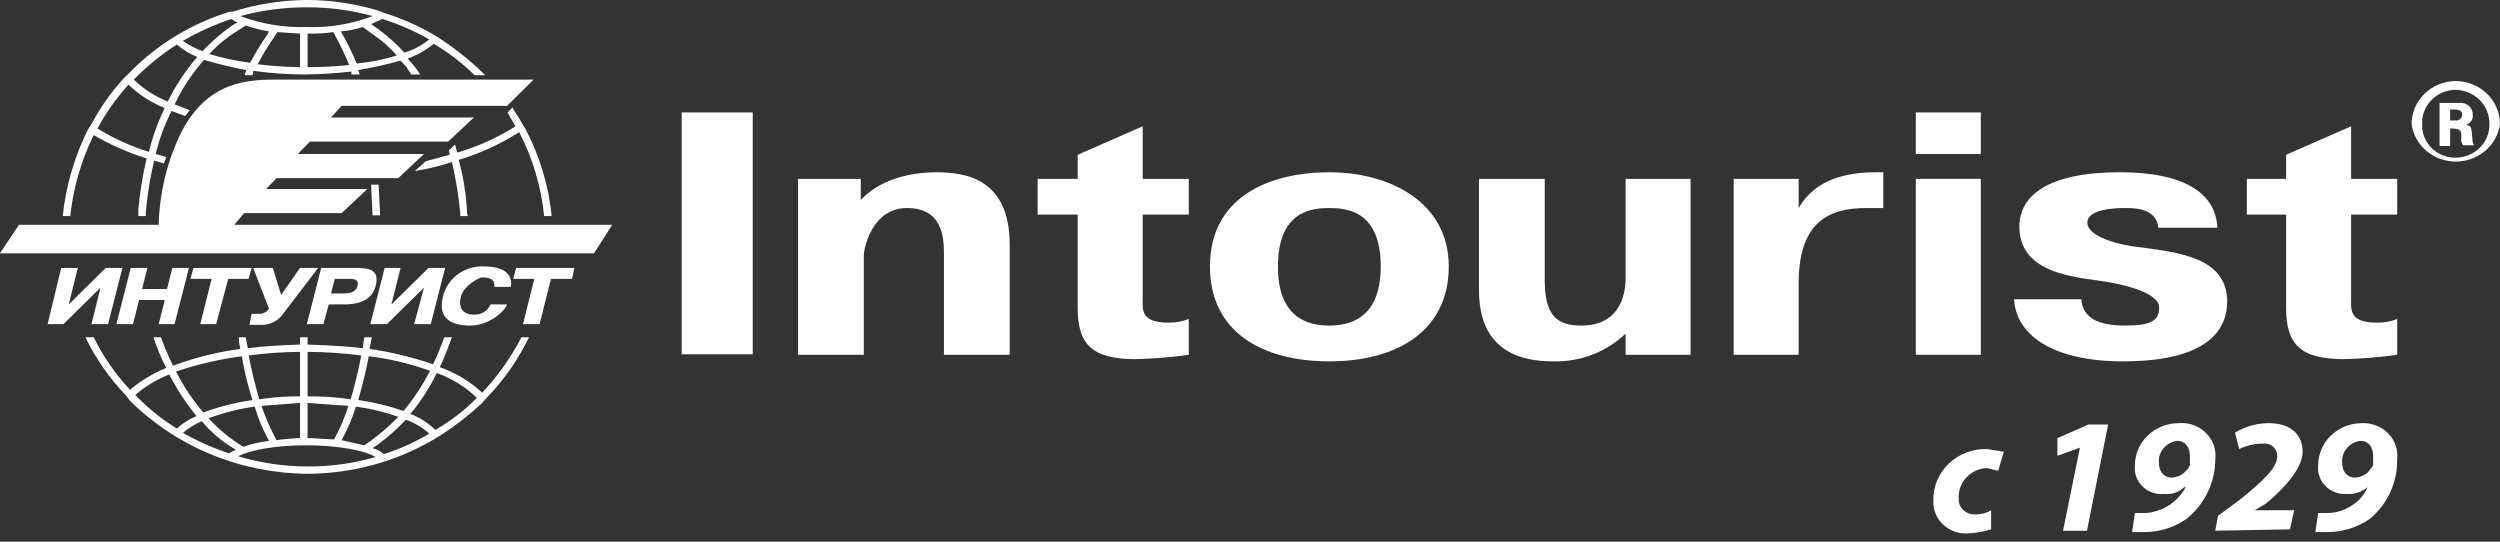
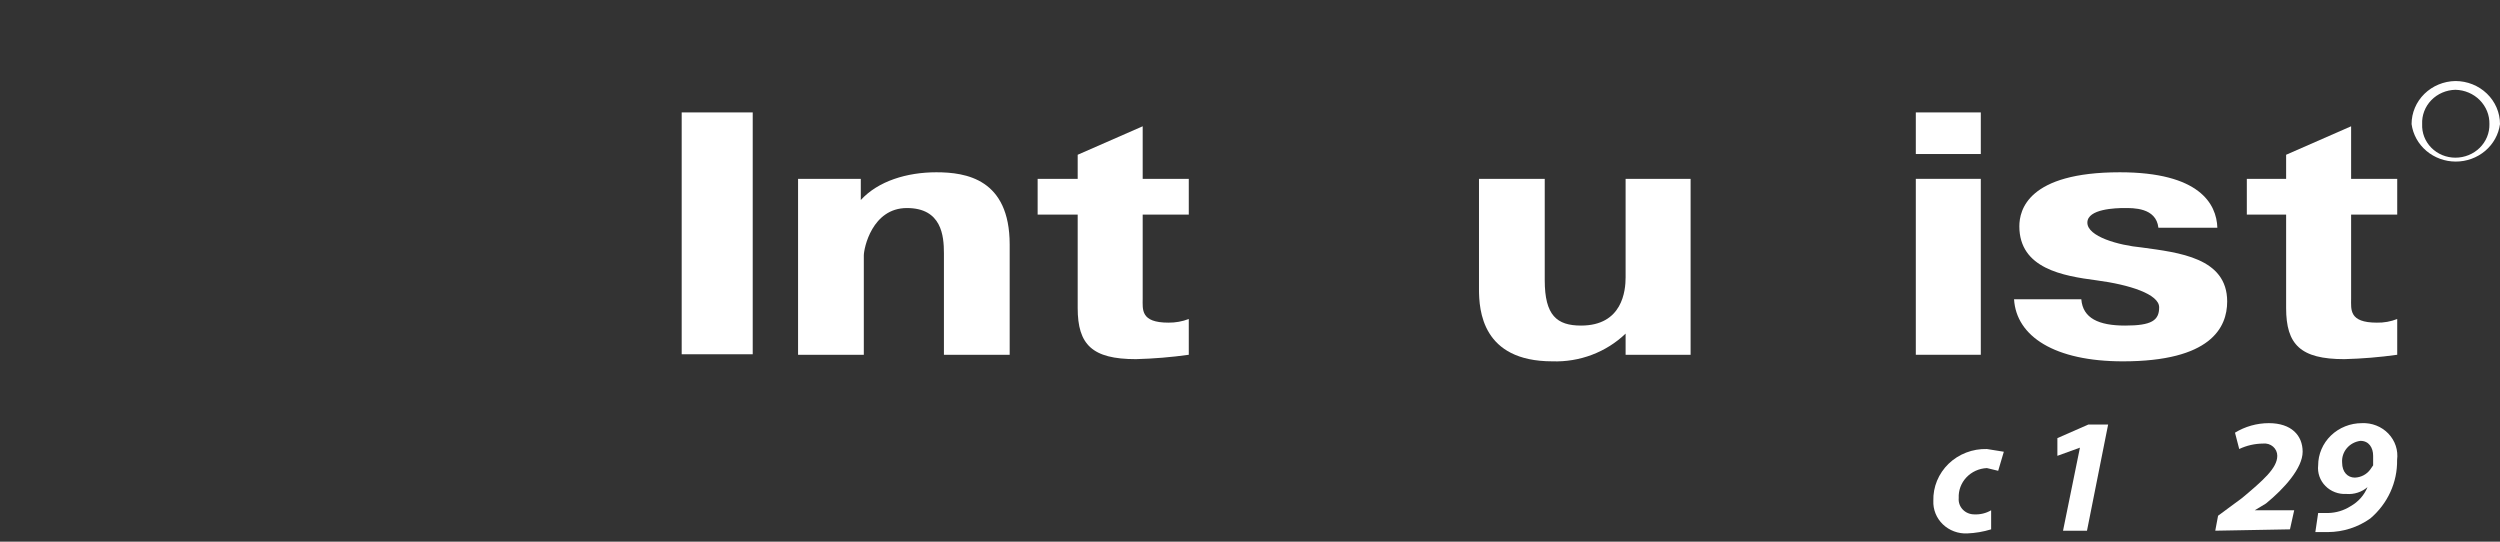
<svg xmlns="http://www.w3.org/2000/svg" width="240" height="52" viewBox="0 0 240 52" fill="none">
  <rect x="0" y="0" width="240" height="52" fill="#333333" stroke="none" />
  <path d="M82.636 19.201C84.305 17.38 87.062 16.539 89.891 16.539C92.721 16.539 96.929 17.169 96.929 23.476V34.058H90.617V24.317C90.617 22.635 90.399 19.972 87.062 19.972C83.724 19.972 82.926 23.827 82.926 24.527V34.058H76.614V17.169H82.636V19.201Z" fill="white" />
  <path d="M99.613 17.169H103.458V14.857L109.698 12.123V17.169H114.123V20.603H109.698V28.662C109.698 29.713 109.48 30.974 112.165 30.974C112.835 30.982 113.5 30.863 114.123 30.624V34.058C112.44 34.294 110.745 34.434 109.045 34.478C104.837 34.478 103.458 33.077 103.458 29.573V20.603H99.613V17.169Z" fill="white" />
-   <path d="M116.155 25.579C116.155 18.921 121.814 16.539 127.618 16.539C133.422 16.539 139.081 19.412 139.081 25.579C139.081 31.745 134.148 34.689 127.618 34.689C121.088 34.689 116.155 31.816 116.155 25.579ZM132.551 25.579C132.551 20.183 129.214 19.972 127.618 19.972C126.022 19.972 122.684 20.183 122.684 25.579C122.684 27.751 123.192 31.255 127.618 31.255C132.044 31.255 132.551 27.681 132.551 25.579Z" fill="white" />
  <path d="M156.058 32.026C155.136 32.911 154.036 33.604 152.825 34.062C151.615 34.52 150.32 34.733 149.021 34.688C142.273 34.688 141.983 29.783 141.983 27.751V17.169H148.295V26.91C148.295 30.273 149.456 31.255 151.778 31.255C155.768 31.255 156.058 27.891 156.058 26.63V17.169H162.298V34.058H156.058V32.026Z" fill="white" />
-   <path d="M180.798 19.972H179.129C175.574 19.972 172.672 21.304 172.672 27.19V34.058H166.433V17.169H172.672V19.972C174.268 17.169 177.316 16.539 180.073 16.539H180.798V19.972Z" fill="white" />
  <path d="M183.918 10.792H190.157V14.786H183.918V10.792ZM190.157 34.058H183.918V17.169H190.157V34.058Z" fill="white" />
  <path d="M199.806 28.732C199.952 30.554 201.475 31.255 204.014 31.255C206.554 31.255 207.279 30.764 207.279 29.503C207.279 28.242 204.45 27.331 201.257 26.91C198.065 26.49 193.857 25.789 193.857 21.724C193.857 20.183 194.655 16.539 203.507 16.539C211.124 16.539 212.793 19.552 212.866 21.864H207.207C206.989 19.902 204.74 19.972 203.942 19.972C203.144 19.972 200.387 20.043 200.387 21.374C200.387 22.705 203.361 23.546 205.611 23.757C209.166 24.247 213.809 24.738 213.809 28.942C213.809 31.465 212.213 34.689 203.797 34.689C197.267 34.689 193.567 32.306 193.349 28.732H199.806Z" fill="white" />
  <path d="M215.695 17.169H219.468V14.857L225.707 12.123V17.169H230.133V20.603H225.707V28.662C225.707 29.713 225.49 30.974 228.174 30.974C228.845 30.99 229.512 30.87 230.133 30.624V34.058C228.45 34.294 226.754 34.434 225.054 34.478C220.846 34.478 219.468 33.077 219.468 29.573V20.603H215.695V17.169Z" fill="white" />
-   <path d="M236.735 11.983C236.946 11.919 237.126 11.786 237.246 11.607C237.365 11.428 237.415 11.214 237.388 11.002C237.39 10.842 237.356 10.684 237.288 10.538C237.221 10.392 237.122 10.261 236.999 10.155C236.875 10.049 236.729 9.97 236.571 9.922C236.413 9.875 236.247 9.861 236.082 9.881H234.196V14.015H235.212V12.334H235.357C236.88 12.334 235.937 13.245 236.445 13.945H237.533C237.316 13.735 237.388 13.525 237.316 12.964C237.243 12.404 237.316 12.053 236.735 11.983ZM235.72 11.563H235.212V10.512H235.647C236.082 10.512 236.373 10.652 236.373 11.002C236.373 11.082 236.356 11.161 236.323 11.234C236.289 11.307 236.24 11.372 236.178 11.425C236.116 11.479 236.043 11.518 235.964 11.542C235.885 11.566 235.802 11.573 235.72 11.563Z" fill="white" />
  <path d="M235.719 7.779C234.597 7.797 233.527 8.241 232.739 9.014C231.952 9.788 231.511 10.829 231.511 11.913C231.646 12.908 232.151 13.822 232.932 14.484C233.713 15.146 234.717 15.511 235.756 15.511C236.795 15.511 237.798 15.146 238.579 14.484C239.36 13.822 239.865 12.908 240 11.913C240 10.817 239.549 9.765 238.746 8.99C237.943 8.214 236.855 7.779 235.719 7.779ZM235.719 15.137C235.288 15.137 234.86 15.053 234.463 14.89C234.066 14.726 233.708 14.486 233.409 14.185C233.111 13.884 232.879 13.527 232.727 13.136C232.576 12.746 232.508 12.33 232.527 11.913C232.508 11.493 232.575 11.074 232.726 10.68C232.877 10.285 233.108 9.924 233.405 9.617C233.703 9.31 234.061 9.064 234.458 8.893C234.856 8.722 235.284 8.629 235.719 8.62C236.158 8.629 236.59 8.721 236.991 8.892C237.393 9.062 237.755 9.307 238.058 9.613C238.361 9.919 238.599 10.28 238.758 10.674C238.917 11.069 238.994 11.49 238.984 11.913C238.994 12.333 238.917 12.751 238.757 13.142C238.597 13.533 238.358 13.888 238.054 14.189C237.75 14.489 237.387 14.728 236.986 14.89C236.585 15.053 236.154 15.137 235.719 15.137Z" fill="white" />
-   <path d="M22.491 21.584L23.434 20.463H32.793L35.26 18.15H25.538L26.554 17.099H38.235L40.701 14.787H28.585L29.746 13.595H43.023L45.49 11.283H31.777L32.793 10.161H48.682L51.221 7.639H26.844C23.942 7.639 19.879 7.639 17.267 12.964C15.995 15.676 15.304 18.608 15.236 21.584H1.814L0 24.317H57.025L58.767 21.584H22.491ZM34.317 27.471C34.172 27.961 33.736 28.171 33.011 28.171H31.777L32.14 26.77H33.374C33.736 26.77 34.535 26.7 34.317 27.471ZM33.954 25.719H30.834L29.456 31.115H31.052L31.56 29.223H33.011C33.809 29.223 35.623 29.152 36.058 27.471C36.493 25.789 35.333 25.719 33.954 25.719ZM36.929 25.719L35.55 31.115H37.146L40.701 27.611L39.758 31.115H41.354L42.733 25.719H41.137L37.582 29.223L38.452 25.719H36.929ZM24.813 30.134H24.16L23.942 31.185H24.885C25.36 31.223 25.836 31.132 26.259 30.921C26.683 30.71 27.036 30.389 27.279 29.993L30.544 25.719H28.803L26.989 28.312L26.191 25.719H24.305L25.828 29.643C25.717 29.802 25.565 29.931 25.387 30.017C25.209 30.102 25.011 30.143 24.813 30.134ZM8.779 31.115H10.375L11.753 25.719H10.157L6.602 29.223L7.473 25.719H5.877L4.571 31.115H6.094L9.649 27.611L8.779 31.115ZM12.551 25.719L11.173 31.115H12.769L13.35 28.802H15.816L15.236 31.115H16.759L18.138 25.719H16.542L16.034 27.751H13.64L14.148 25.719H12.551ZM49.045 27.541C49.19 26.77 48.9 25.578 46.505 25.578C45.586 25.526 44.677 25.794 43.944 26.334C43.212 26.875 42.705 27.651 42.515 28.522C42.007 30.624 43.386 31.255 45.127 31.255C46.868 31.255 48.392 29.993 48.682 29.223H47.086C46.963 29.529 46.742 29.79 46.455 29.966C46.167 30.143 45.829 30.226 45.49 30.204C44.401 30.204 43.966 29.503 44.256 28.452C44.547 27.401 45.998 26.63 46.288 26.63C46.578 26.63 47.594 26.63 47.449 27.541H49.045ZM49.262 26.77H51.294L50.206 31.115H51.802L52.89 26.77H54.921L55.139 25.719H49.553L49.262 26.77ZM18.283 26.77H20.314L19.226 31.115H20.75L21.91 26.77H23.869L24.16 25.719H18.573L18.283 26.77ZM52.237 20.743H52.962C52.673 17.81 51.812 14.957 50.423 12.334L50.278 12.123C49.991 11.595 49.676 11.08 49.335 10.582L49.19 10.302L48.682 10.862H48.755L49.48 12.123C47.756 13.224 45.873 14.074 43.894 14.646L43.676 13.876L43.096 14.436C43.096 14.576 43.168 14.716 43.168 14.857L40.846 15.487L40.484 15.838L39.831 16.398H39.976C41.133 16.201 42.273 15.92 43.386 15.557C43.763 17.174 44.03 18.812 44.184 20.463V20.743H44.909C44.87 20.63 44.845 20.512 44.837 20.393C44.754 18.689 44.487 16.997 44.039 15.347C46.094 14.729 48.048 13.832 49.843 12.684C51.143 15.207 51.954 17.938 52.237 20.743ZM12.334 8.129C13.332 9.089 14.515 9.85 15.816 10.372C15.158 11.718 14.647 13.127 14.293 14.576C12.553 14.041 10.895 13.287 9.359 12.334C10.173 10.822 11.172 9.411 12.334 8.129ZM16.977 4.275C17.557 4.774 18.219 5.176 18.936 5.466C17.811 6.771 16.86 8.207 16.106 9.741C14.883 9.26 13.772 8.545 12.842 7.639C14.084 6.37 15.471 5.241 16.977 4.275ZM22.201 1.822L22.781 2.172L22.273 2.453C21.246 3.175 20.298 3.997 19.444 4.906C18.77 4.666 18.135 4.336 17.557 3.924C19.026 3.07 20.582 2.366 22.201 1.822ZM29.528 0.701C31.639 0.7 33.739 0.983 35.768 1.542C33.74 2.322 31.564 2.68 29.383 2.593C27.227 2.66 25.08 2.302 23.071 1.542C25.173 0.973 27.346 0.69 29.528 0.701ZM36.711 1.822C38.28 2.315 39.789 2.973 41.209 3.784C40.51 4.359 39.694 4.789 38.815 5.046C38.089 4.251 37.287 3.524 36.421 2.873L35.623 2.313L36.711 1.822ZM34.244 6.097C33.808 5.038 33.299 4.007 32.721 3.013C33.437 2.955 34.143 2.814 34.825 2.593L35.986 3.434C36.772 3.971 37.479 4.607 38.09 5.326C36.841 5.718 35.551 5.977 34.244 6.097ZM29.528 6.447V3.224C30.353 3.247 31.179 3.2 31.995 3.083C32.571 4.103 33.08 5.156 33.519 6.237C32.194 6.381 30.862 6.451 29.528 6.447ZM28.803 6.447C27.444 6.431 26.087 6.338 24.74 6.167C25.189 5.294 25.698 4.451 26.264 3.644L26.626 3.083L28.803 3.224V6.447ZM24.015 6.027C22.687 5.851 21.376 5.57 20.097 5.186C20.86 4.35 21.739 3.619 22.709 3.013L23.579 2.453C24.312 2.698 25.064 2.885 25.828 3.013L25.683 3.294C25.069 4.17 24.512 5.083 24.015 6.027ZM8.996 12.964C10.592 13.903 12.296 14.656 14.075 15.207C13.697 16.823 13.431 18.462 13.277 20.112V20.743H14.002V20.253C14.156 18.625 14.423 17.01 14.8 15.417L15.744 15.697L15.961 15.067L14.946 14.787C15.289 13.357 15.8 11.97 16.469 10.652L17.775 11.143L18.21 10.582L16.759 10.021C17.496 8.478 18.448 7.04 19.589 5.746C20.923 6.148 22.279 6.475 23.652 6.728C23.623 6.851 23.574 6.969 23.507 7.078V7.218H24.232C24.232 7.148 24.305 7.078 24.305 7.008V6.798C25.939 7.027 27.587 7.144 29.238 7.148C30.742 7.131 32.243 7.038 33.736 6.868V7.148H34.535L34.389 6.728C35.76 6.496 37.116 6.192 38.452 5.817L39.033 6.447L39.468 7.148H40.339C40.126 6.802 39.883 6.474 39.613 6.167L39.25 5.746C39.208 5.71 39.182 5.66 39.178 5.606C40.076 5.277 40.91 4.803 41.645 4.205C43.072 5.052 44.388 6.064 45.562 7.218H46.578L45.852 6.517C44.703 5.463 43.465 4.502 42.152 3.644L41.572 3.294C40.11 2.447 38.552 1.765 36.929 1.261L36.421 1.051C34.146 0.35 31.771 -0.005 29.383 4.51735e-05C26.992 0.023 24.618 0.401 22.346 1.121H22.056C18.34 2.27 14.993 4.321 12.334 7.078L11.898 7.498C10.671 8.838 9.623 10.321 8.779 11.913L8.416 12.474C7.132 15.077 6.322 17.874 6.022 20.743H6.747C7.032 18.045 7.793 15.414 8.996 12.964ZM41.79 41.276C41.113 40.605 40.297 40.08 39.395 39.734C40.399 38.527 41.251 37.21 41.935 35.81C43.38 36.327 44.691 37.139 45.78 38.193C44.601 39.391 43.259 40.428 41.79 41.276ZM36.856 43.589C36.547 43.318 36.173 43.126 35.768 43.028C36.933 42.233 38.003 41.317 38.96 40.295C39.795 40.588 40.56 41.041 41.209 41.626C39.846 42.449 38.384 43.108 36.856 43.589ZM29.528 44.78C27.265 44.779 25.015 44.448 22.854 43.799C23.942 43.238 26.336 42.748 29.383 42.748C32.431 42.748 34.97 43.238 36.058 43.869C33.942 44.489 31.74 44.796 29.528 44.78ZM21.983 43.519C20.444 43.008 18.961 42.351 17.557 41.556C18.1 41.096 18.711 40.718 19.371 40.435C20.281 41.528 21.387 42.453 22.636 43.168L21.983 43.519ZM12.987 37.912C13.953 37.085 15.057 36.422 16.252 35.95C16.976 37.365 17.852 38.704 18.863 39.944C18.168 40.233 17.53 40.636 16.977 41.136C15.504 40.238 14.162 39.154 12.987 37.912ZM23.216 34.198C23.454 35.621 23.793 37.026 24.232 38.403C22.621 38.639 21.041 39.039 19.516 39.594C18.489 38.39 17.612 37.073 16.904 35.67C18.952 34.975 21.067 34.482 23.216 34.198ZM25.828 42.327C24.987 42.423 24.159 42.611 23.361 42.888C22.117 42.139 20.992 41.218 20.024 40.155C21.451 39.623 22.936 39.247 24.45 39.033C24.782 40.177 25.245 41.282 25.828 42.327ZM25.103 38.963L28.803 38.683V42.047C28.05 42.079 27.299 42.149 26.554 42.257C25.975 41.201 25.489 40.099 25.103 38.963ZM28.803 33.778V38.052C27.491 38.036 26.18 38.13 24.885 38.333C24.522 37.071 24.16 35.6 23.869 34.128C25.504 33.904 27.152 33.787 28.803 33.778ZM29.528 38.683L33.446 38.963C33.096 40.079 32.635 41.158 32.068 42.187L29.528 42.047V38.683ZM29.528 33.778C31.252 33.787 32.972 33.904 34.68 34.128C34.389 35.67 34.027 37.071 33.664 38.333C32.296 38.13 30.913 38.036 29.528 38.052V33.778ZM38.235 40.015C37.252 41.038 36.158 41.954 34.97 42.748L32.793 42.257C33.36 41.228 33.822 40.149 34.172 39.033C35.559 39.219 36.921 39.548 38.235 40.015ZM35.405 34.198C37.414 34.441 39.386 34.912 41.282 35.6C40.581 36.969 39.73 38.261 38.742 39.454C37.331 38.964 35.873 38.612 34.389 38.403C34.752 37.141 35.115 35.74 35.405 34.198ZM46.288 37.702C45.127 36.617 43.743 35.781 42.225 35.249C42.66 34.338 43.023 33.357 43.386 32.376H42.66C42.297 33.287 42.007 34.128 41.572 34.969C39.594 34.289 37.553 33.797 35.478 33.497L35.695 32.376H34.97C34.897 32.727 34.897 33.077 34.825 33.427C33.156 33.217 31.342 33.147 29.528 33.077V32.376H28.803V33.077C27.062 33.147 25.393 33.217 23.797 33.427L23.579 32.376H22.926C22.934 32.754 22.983 33.129 23.071 33.497C20.862 33.791 18.695 34.332 16.614 35.109C16.171 34.221 15.784 33.309 15.453 32.376H14.728C15.051 33.39 15.463 34.374 15.961 35.319C14.693 35.838 13.518 36.548 12.479 37.422C11.072 35.911 9.9 34.211 8.996 32.376H8.198C9.18 34.401 10.476 36.268 12.043 37.912L12.479 38.473C14.699 40.673 17.349 42.426 20.276 43.629C23.203 44.832 26.348 45.462 29.528 45.481C33.802 45.467 37.991 44.328 41.645 42.187L42.225 41.837C43.648 40.926 44.983 39.894 46.215 38.753L46.723 38.193C48.386 36.472 49.757 34.509 50.786 32.376H50.06C49.059 34.308 47.79 36.1 46.288 37.702ZM36.348 17.73H35.623L35.768 20.673H36.493L36.348 17.73Z" fill="white" />
  <path d="M191.149 50.817C190.404 51.046 189.631 51.178 188.849 51.209C188.417 51.228 187.987 51.16 187.584 51.008C187.181 50.857 186.815 50.627 186.51 50.332C186.204 50.037 185.966 49.684 185.81 49.295C185.653 48.906 185.582 48.489 185.601 48.073C185.583 47.415 185.703 46.761 185.955 46.151C186.207 45.54 186.585 44.985 187.066 44.52C187.547 44.056 188.122 43.69 188.754 43.447C189.386 43.204 190.063 43.088 190.744 43.106L192.367 43.367L191.826 45.197L190.744 44.936C190.37 44.952 190.004 45.04 189.666 45.194C189.328 45.347 189.024 45.564 188.773 45.831C188.521 46.098 188.327 46.411 188.201 46.75C188.075 47.09 188.019 47.451 188.037 47.811C188.018 48.011 188.043 48.212 188.109 48.402C188.175 48.591 188.282 48.766 188.422 48.913C188.562 49.061 188.733 49.179 188.923 49.259C189.113 49.339 189.318 49.38 189.526 49.38C190.095 49.409 190.661 49.273 191.149 48.987V50.817Z" fill="white" />
  <path d="M199.674 42.975L197.509 43.76V42.06L200.486 40.753H202.381L200.351 50.948H198.051L199.674 42.975Z" fill="white" />
-   <path d="M204.952 49.249H206.034C206.831 49.178 207.597 48.914 208.26 48.479C208.922 48.045 209.46 47.456 209.823 46.766H209.688C209.444 47.006 209.146 47.19 208.818 47.303C208.49 47.416 208.14 47.456 207.793 47.419C207.41 47.461 207.021 47.419 206.657 47.295C206.292 47.172 205.962 46.971 205.689 46.708C205.416 46.444 205.208 46.124 205.08 45.772C204.952 45.42 204.909 45.045 204.952 44.675C204.952 43.6 205.394 42.569 206.18 41.81C206.967 41.05 208.034 40.623 209.146 40.623C209.631 40.58 210.12 40.642 210.577 40.806C211.033 40.971 211.446 41.232 211.784 41.571C212.121 41.91 212.376 42.318 212.529 42.764C212.681 43.211 212.728 43.685 212.665 44.152C212.658 45.221 212.412 46.277 211.945 47.247C211.478 48.217 210.801 49.078 209.958 49.772C208.783 50.612 207.361 51.07 205.899 51.079H204.681L204.952 49.249ZM207.252 44.413C207.252 45.328 207.793 45.851 208.47 45.851C208.764 45.841 209.052 45.765 209.31 45.629C209.568 45.493 209.79 45.3 209.958 45.067C210.094 45.067 210.094 44.805 210.229 44.675V43.76C210.229 42.975 209.823 42.322 209.011 42.322C208.497 42.387 208.028 42.641 207.701 43.029C207.373 43.418 207.213 43.914 207.252 44.413Z" fill="white" />
  <path d="M212.665 50.947L212.935 49.51L215.236 47.811C217.266 46.111 218.619 44.935 218.619 43.759C218.62 43.593 218.584 43.428 218.515 43.276C218.445 43.124 218.343 42.988 218.216 42.877C218.088 42.766 217.937 42.682 217.773 42.631C217.61 42.581 217.436 42.564 217.266 42.582C216.468 42.587 215.681 42.765 214.965 43.105L214.559 41.537C215.531 40.942 216.657 40.624 217.807 40.622C219.972 40.622 221.054 41.798 221.054 43.367C221.054 44.935 219.295 46.896 217.536 48.333L216.454 48.987H220.243L219.837 50.817L212.665 50.947Z" fill="white" />
  <path d="M222.543 49.249H223.491C224.262 49.234 225.013 49.008 225.656 48.596C226.395 48.18 226.968 47.535 227.279 46.766C227.005 47.002 226.683 47.182 226.334 47.294C225.985 47.407 225.616 47.449 225.25 47.419C224.877 47.44 224.504 47.383 224.156 47.25C223.809 47.118 223.495 46.914 223.238 46.653C222.98 46.391 222.785 46.079 222.665 45.737C222.545 45.396 222.503 45.033 222.543 44.674C222.543 44.142 222.652 43.615 222.863 43.124C223.073 42.632 223.382 42.185 223.772 41.809C224.162 41.433 224.624 41.135 225.133 40.931C225.642 40.727 226.187 40.623 226.738 40.623C227.212 40.6 227.686 40.678 228.125 40.851C228.565 41.024 228.96 41.288 229.282 41.624C229.605 41.961 229.847 42.361 229.992 42.798C230.137 43.235 230.181 43.697 230.121 44.151C230.14 45.212 229.92 46.264 229.476 47.235C229.032 48.205 228.375 49.071 227.55 49.772C226.374 50.612 224.953 51.07 223.491 51.079H222.273L222.543 49.249ZM224.844 44.413C224.844 45.328 225.385 45.851 226.062 45.851C226.356 45.841 226.643 45.764 226.902 45.628C227.16 45.492 227.382 45.3 227.55 45.066L227.821 44.674V43.759C227.821 42.975 227.415 42.322 226.603 42.322C226.089 42.387 225.62 42.64 225.292 43.029C224.965 43.418 224.805 43.913 224.844 44.413Z" fill="white" />
  <path d="M72.261 10.792H65.442V34.009H72.261V10.792Z" fill="white" />
</svg>